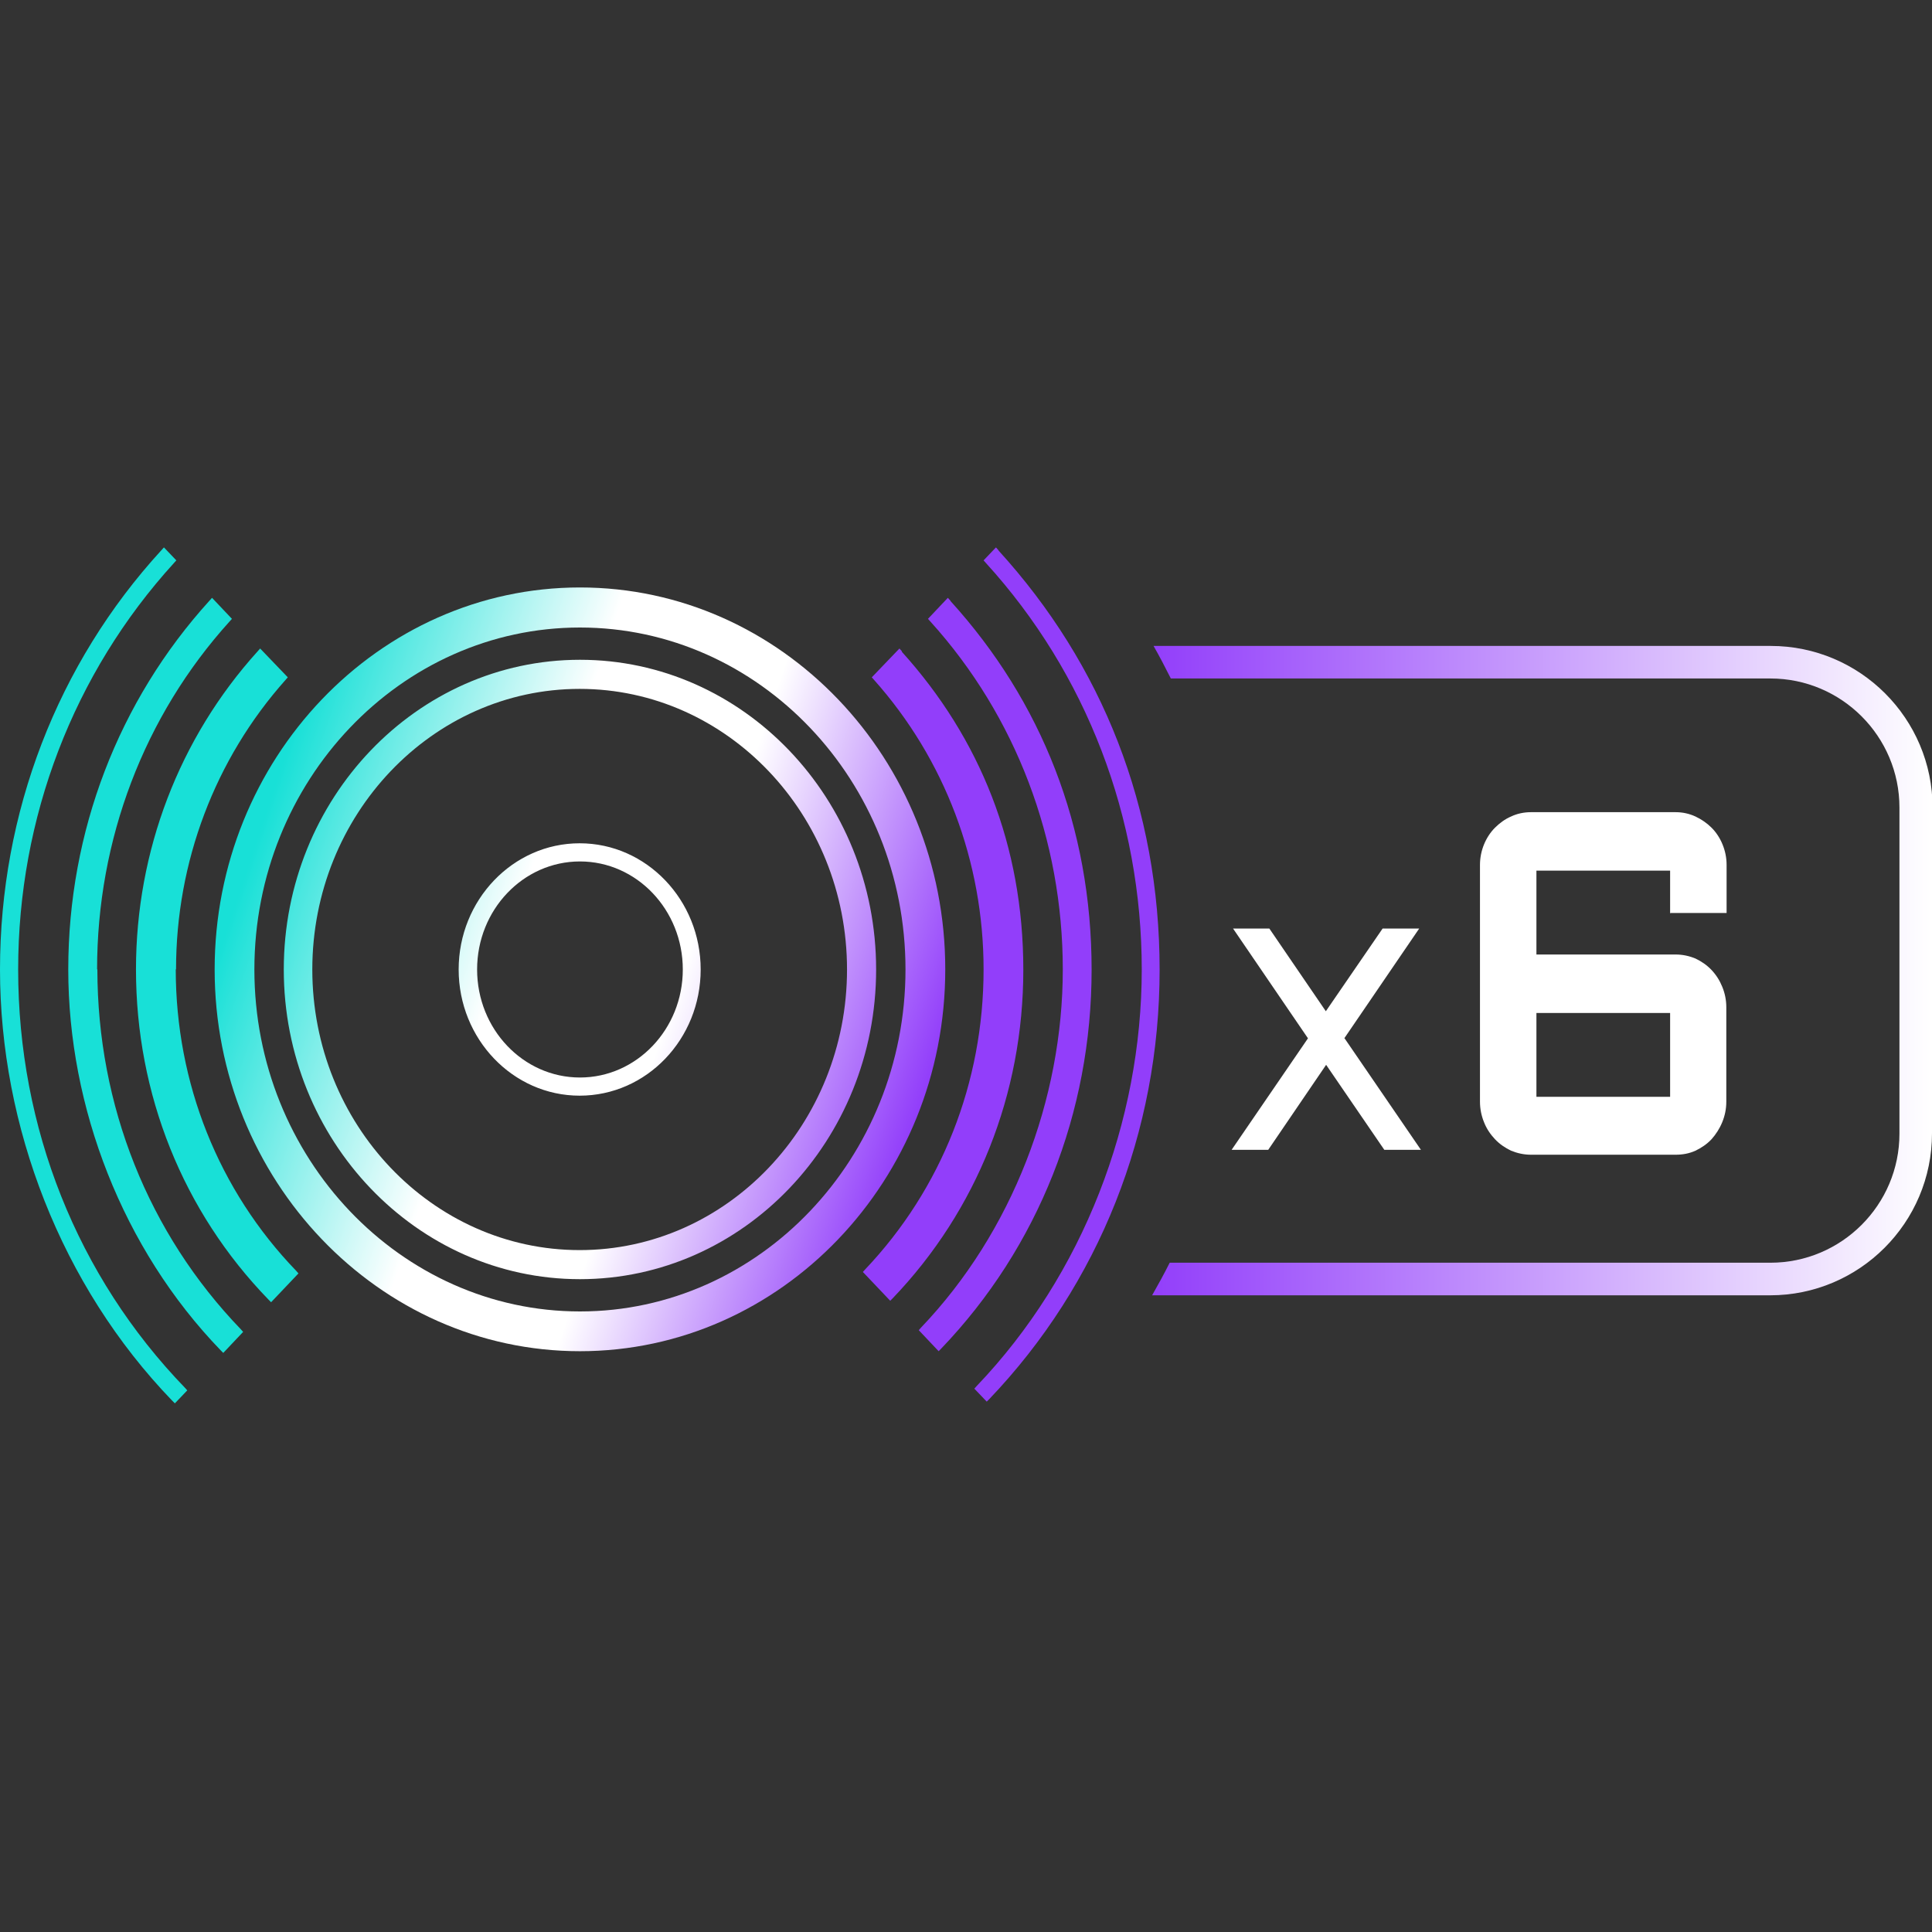
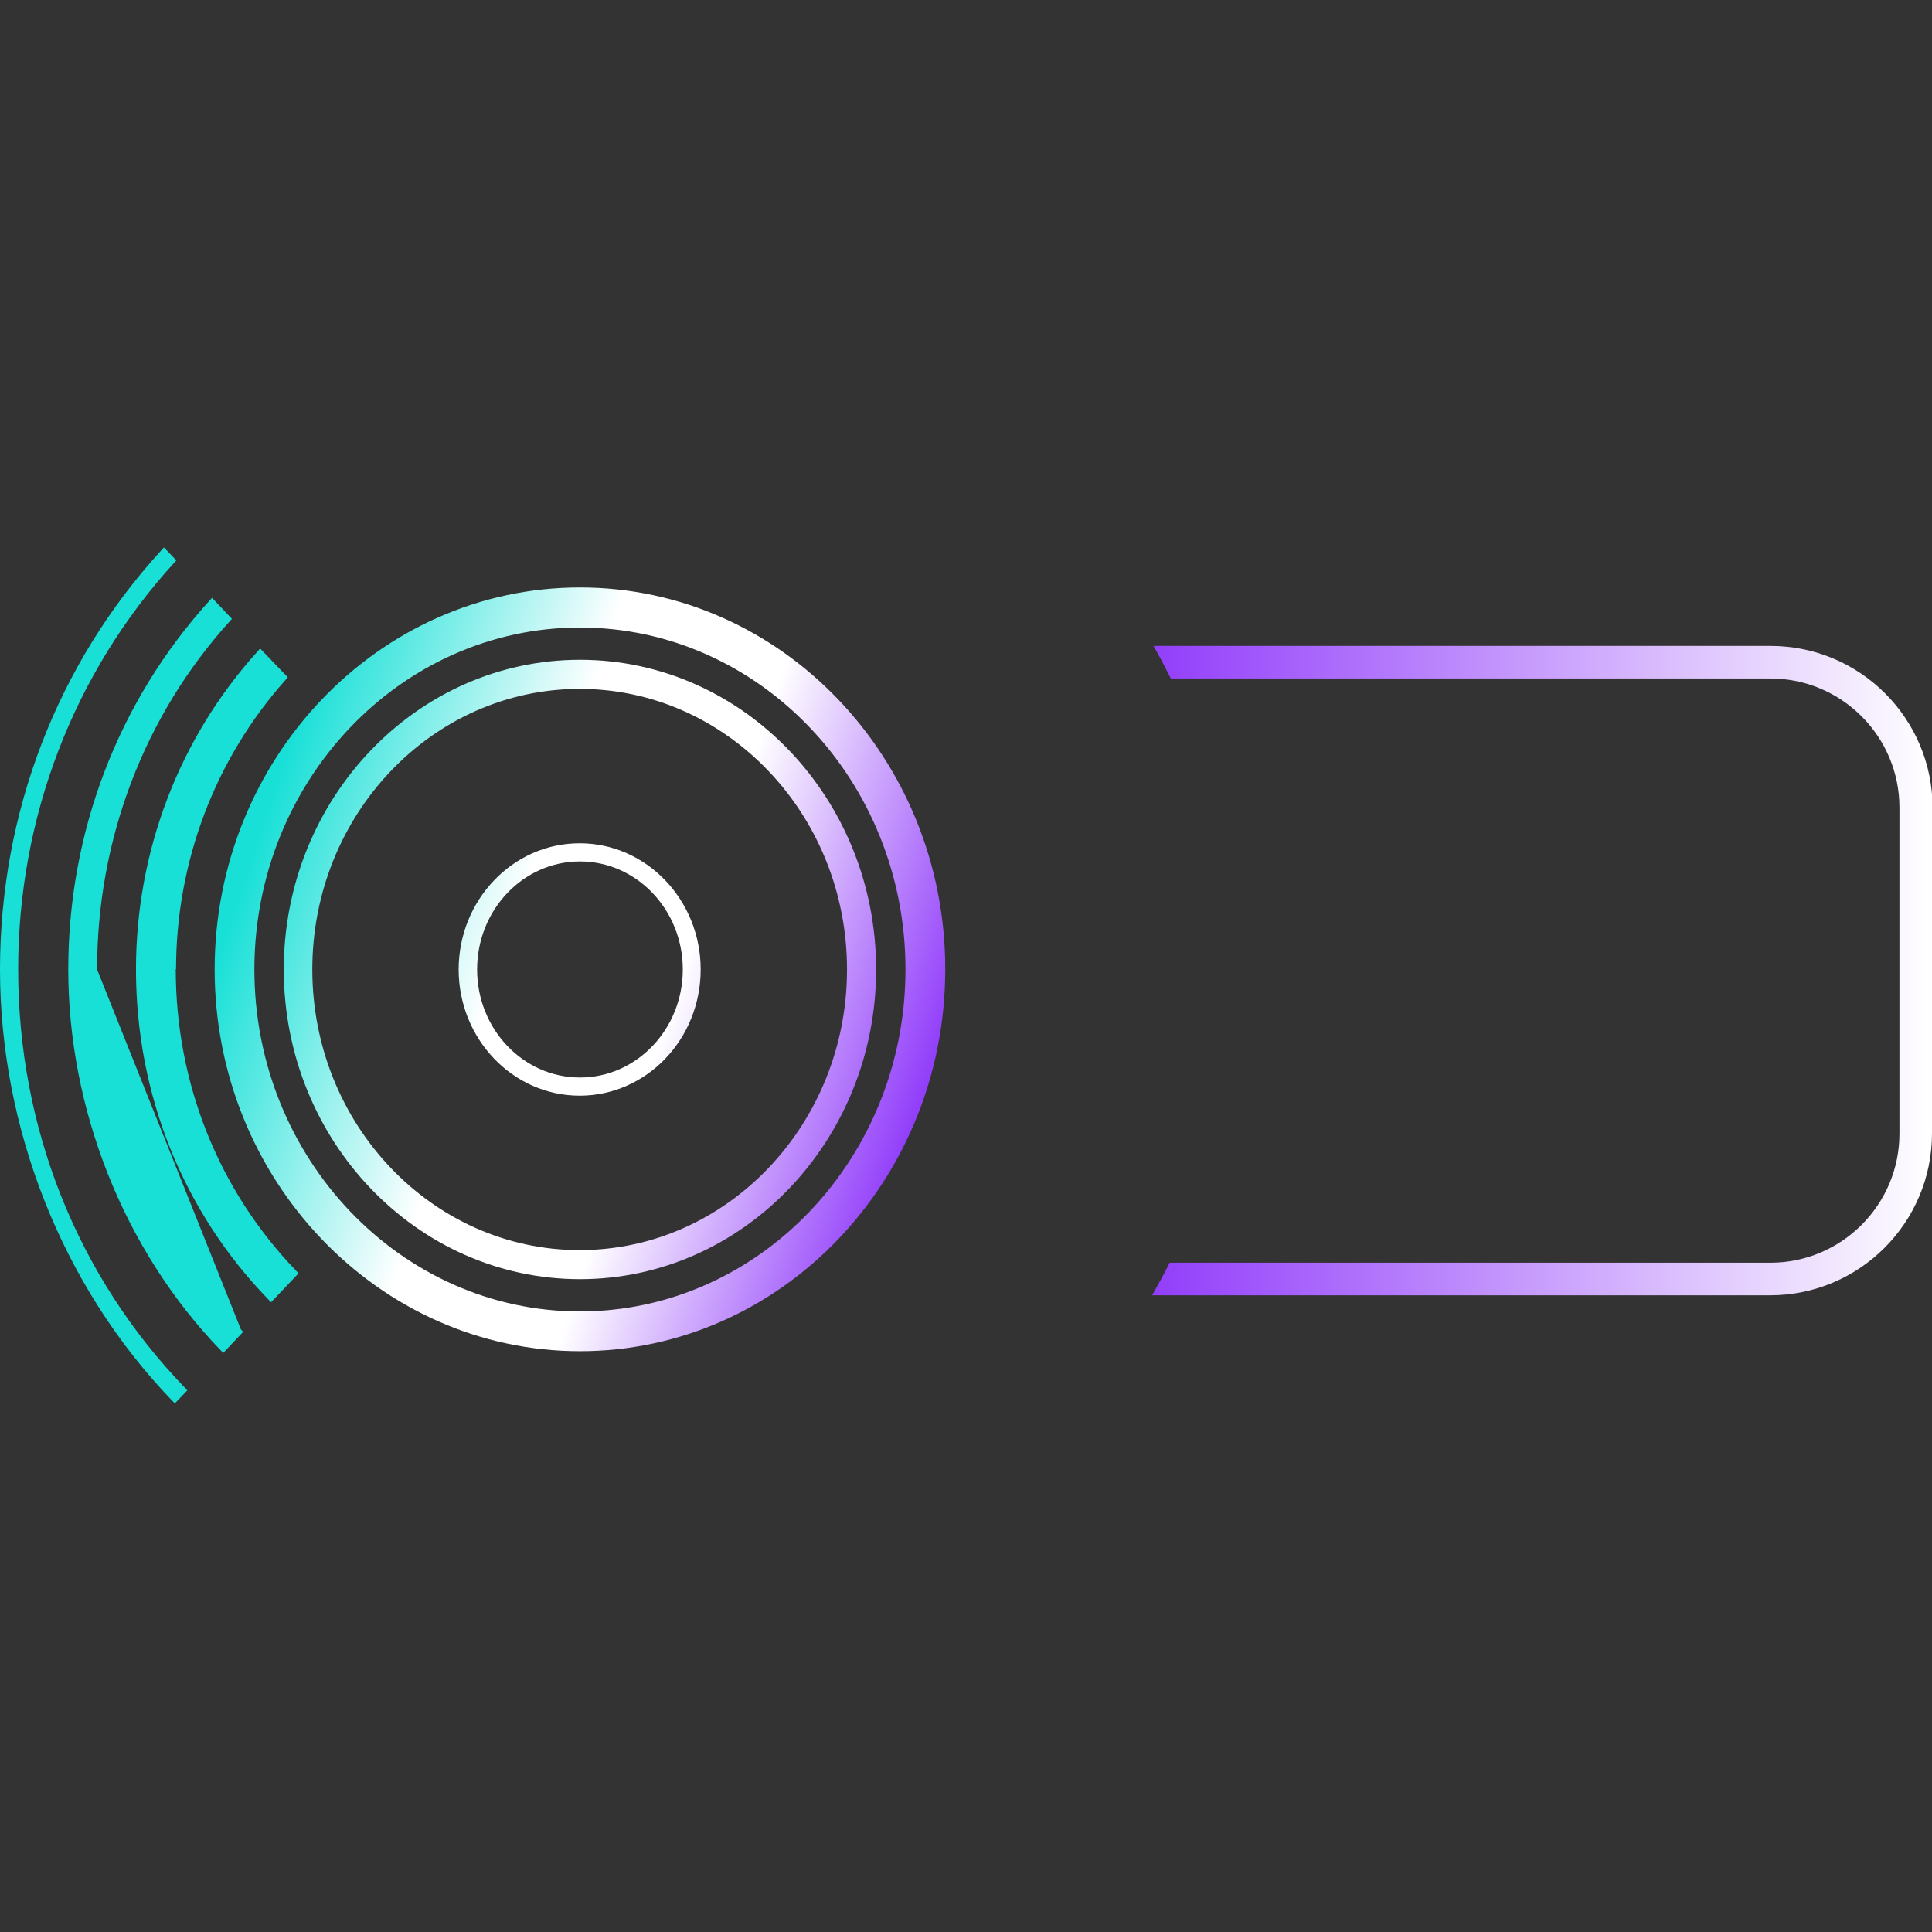
<svg xmlns="http://www.w3.org/2000/svg" width="60" height="60" viewBox="0 0 60 60" fill="none">
  <rect x="0" y="0" width="60" height="60" fill="#333333" stroke="none" />
  <g clip-path="url(#clip0_833_12)">
    <path d="M21.76 30.108C21.76 32.273 20.078 34.027 18.002 34.027C15.926 34.027 14.244 32.264 14.244 30.108C14.244 27.952 15.926 26.189 18.002 26.189C20.078 26.189 21.76 27.952 21.76 30.108ZM21.205 30.108C21.205 28.256 19.773 26.753 18.011 26.753C16.248 26.753 14.817 28.256 14.817 30.108C14.817 31.96 16.248 33.463 18.011 33.463C19.773 33.463 21.205 31.96 21.205 30.108ZM29.356 30.108C29.356 36.649 24.265 41.963 18.011 41.963C11.757 41.963 6.666 36.64 6.666 30.108C6.666 23.577 11.748 18.244 18.011 18.244C24.274 18.244 29.356 23.568 29.356 30.099V30.108ZM28.121 30.108C28.121 24.248 23.585 19.488 18.011 19.488C12.437 19.488 7.9 24.257 7.9 30.108C7.9 35.96 12.437 40.728 18.011 40.728C23.585 40.728 28.121 35.96 28.121 30.108ZM27.209 30.108C27.209 35.414 23.084 39.726 18.011 39.726C12.938 39.726 8.813 35.414 8.813 30.108C8.813 24.802 12.938 20.49 18.011 20.49C23.084 20.49 27.209 24.802 27.209 30.108ZM26.305 30.108C26.305 25.303 22.583 21.394 18.002 21.394C13.421 21.394 9.699 25.303 9.699 30.108C9.699 34.913 13.421 38.823 18.002 38.823C22.583 38.823 26.305 34.913 26.305 30.108Z" fill="url(#paint0_linear_833_12)" />
-     <path d="M0.564 30.108C0.564 25.392 2.282 20.91 5.404 17.483L5.476 17.403L5.091 17L5.01 17.09C1.78 20.615 0 25.24 0 30.108C0 34.975 1.897 39.923 5.35 43.502L5.431 43.582L5.816 43.179L5.744 43.099C2.398 39.636 0.564 35.02 0.564 30.108ZM3.015 30.108C3.015 26.073 4.474 22.234 7.131 19.299L7.203 19.219L6.585 18.566L6.505 18.655C3.677 21.769 2.12 25.831 2.12 30.108C2.12 34.384 3.803 38.778 6.854 41.936L6.934 42.016L7.551 41.363L7.48 41.283C4.608 38.303 3.024 34.331 3.024 30.099L3.015 30.108ZM5.467 30.108C5.467 26.77 6.675 23.576 8.867 21.116L8.938 21.035L8.079 20.14L7.999 20.23C5.565 22.923 4.223 26.43 4.223 30.108C4.223 33.982 5.681 37.623 8.339 40.361L8.419 40.442L9.269 39.547L9.198 39.466C6.791 36.97 5.458 33.642 5.458 30.099L5.467 30.108Z" fill="#18E0D7" />
-     <path d="M29.517 18.655L29.436 18.566L28.819 19.219L28.891 19.299C31.548 22.234 33.006 26.081 33.006 30.108C33.006 34.134 31.441 38.259 28.604 41.229L28.533 41.31L29.15 41.963L29.23 41.882C32.246 38.733 33.901 34.554 33.901 30.117C33.901 25.679 32.344 21.778 29.517 18.664V18.655ZM31.011 17.09L30.93 17L30.546 17.403L30.617 17.483C33.74 20.91 35.458 25.392 35.458 30.108C35.458 34.823 33.642 39.583 30.331 43.045L30.259 43.126L30.644 43.529L30.725 43.448C34.134 39.878 36.013 35.145 36.013 30.117C36.013 25.088 34.232 20.633 31.011 17.098V17.09ZM28.014 20.23L27.933 20.14L27.074 21.035L27.146 21.116C29.338 23.576 30.546 26.761 30.546 30.108C30.546 33.624 29.239 36.925 26.869 39.422L26.797 39.502L27.647 40.397L27.727 40.316C30.34 37.587 31.78 33.973 31.78 30.117C31.78 26.26 30.438 22.932 28.005 20.239L28.014 20.23Z" fill="#923EFA" />
+     <path d="M0.564 30.108C0.564 25.392 2.282 20.91 5.404 17.483L5.476 17.403L5.091 17L5.01 17.09C1.78 20.615 0 25.24 0 30.108C0 34.975 1.897 39.923 5.35 43.502L5.431 43.582L5.816 43.179L5.744 43.099C2.398 39.636 0.564 35.02 0.564 30.108ZM3.015 30.108C3.015 26.073 4.474 22.234 7.131 19.299L7.203 19.219L6.585 18.566L6.505 18.655C3.677 21.769 2.12 25.831 2.12 30.108C2.12 34.384 3.803 38.778 6.854 41.936L6.934 42.016L7.551 41.363L7.48 41.283L3.015 30.108ZM5.467 30.108C5.467 26.77 6.675 23.576 8.867 21.116L8.938 21.035L8.079 20.14L7.999 20.23C5.565 22.923 4.223 26.43 4.223 30.108C4.223 33.982 5.681 37.623 8.339 40.361L8.419 40.442L9.269 39.547L9.198 39.466C6.791 36.97 5.458 33.642 5.458 30.099L5.467 30.108Z" fill="#18E0D7" />
    <path d="M60 25.07V35.198C60 37.972 57.745 40.227 54.972 40.227H35.78C35.968 39.895 36.156 39.556 36.326 39.215H54.981C57.191 39.215 58.989 37.417 58.989 35.207V25.079C58.989 22.869 57.191 21.071 54.981 21.071H36.361C36.191 20.731 36.013 20.391 35.825 20.06H54.99C57.763 20.06 60.018 22.314 60.018 25.088L60 25.07Z" fill="url(#paint1_linear_833_12)" />
-     <path d="M41.757 32.246L44.128 35.709H42.991L41.184 33.069L39.386 35.709H38.249L40.62 32.246L38.294 28.837H39.421L41.175 31.405L42.938 28.837H44.074L41.748 32.246H41.757ZM51.867 28.372V27.039H47.715V29.643H52.037C52.252 29.643 52.458 29.687 52.654 29.768C52.842 29.857 53.012 29.974 53.155 30.126C53.298 30.278 53.406 30.448 53.486 30.645C53.567 30.841 53.612 31.056 53.612 31.28V34.215C53.612 34.438 53.567 34.653 53.486 34.85C53.406 35.047 53.29 35.226 53.155 35.378C53.012 35.53 52.842 35.646 52.654 35.736C52.458 35.825 52.252 35.861 52.037 35.861H47.545C47.331 35.861 47.125 35.816 46.928 35.736C46.74 35.646 46.57 35.53 46.427 35.378C46.284 35.226 46.168 35.056 46.087 34.85C46.007 34.653 45.962 34.438 45.962 34.215V26.86C45.962 26.636 46.007 26.422 46.087 26.225C46.168 26.028 46.284 25.849 46.427 25.706C46.57 25.563 46.74 25.437 46.928 25.357C47.116 25.267 47.331 25.223 47.545 25.223H52.037C52.252 25.223 52.458 25.267 52.654 25.357C52.842 25.446 53.012 25.563 53.155 25.706C53.298 25.849 53.415 26.028 53.495 26.225C53.576 26.422 53.621 26.636 53.621 26.86V28.354H51.876L51.867 28.372ZM51.867 34.062V31.459H47.715V34.062H51.867Z" fill="white" />
  </g>
  <defs>
    <linearGradient id="paint0_linear_833_12" x1="29" y1="33" x2="8" y2="26" gradientUnits="userSpaceOnUse">
      <stop stop-color="#923EFA" />
      <stop offset="0.375" stop-color="white" />
      <stop offset="0.62" stop-color="white" />
      <stop offset="1" stop-color="#18E0D7" />
    </linearGradient>
    <linearGradient id="paint1_linear_833_12" x1="35.78" y1="30.143" x2="60.018" y2="30.143" gradientUnits="userSpaceOnUse">
      <stop stop-color="#923EFA" />
      <stop offset="1" stop-color="white" />
    </linearGradient>
    <clipPath id="clip0_833_12">
      <rect width="60" height="60" fill="white" />
    </clipPath>
  </defs>
</svg>